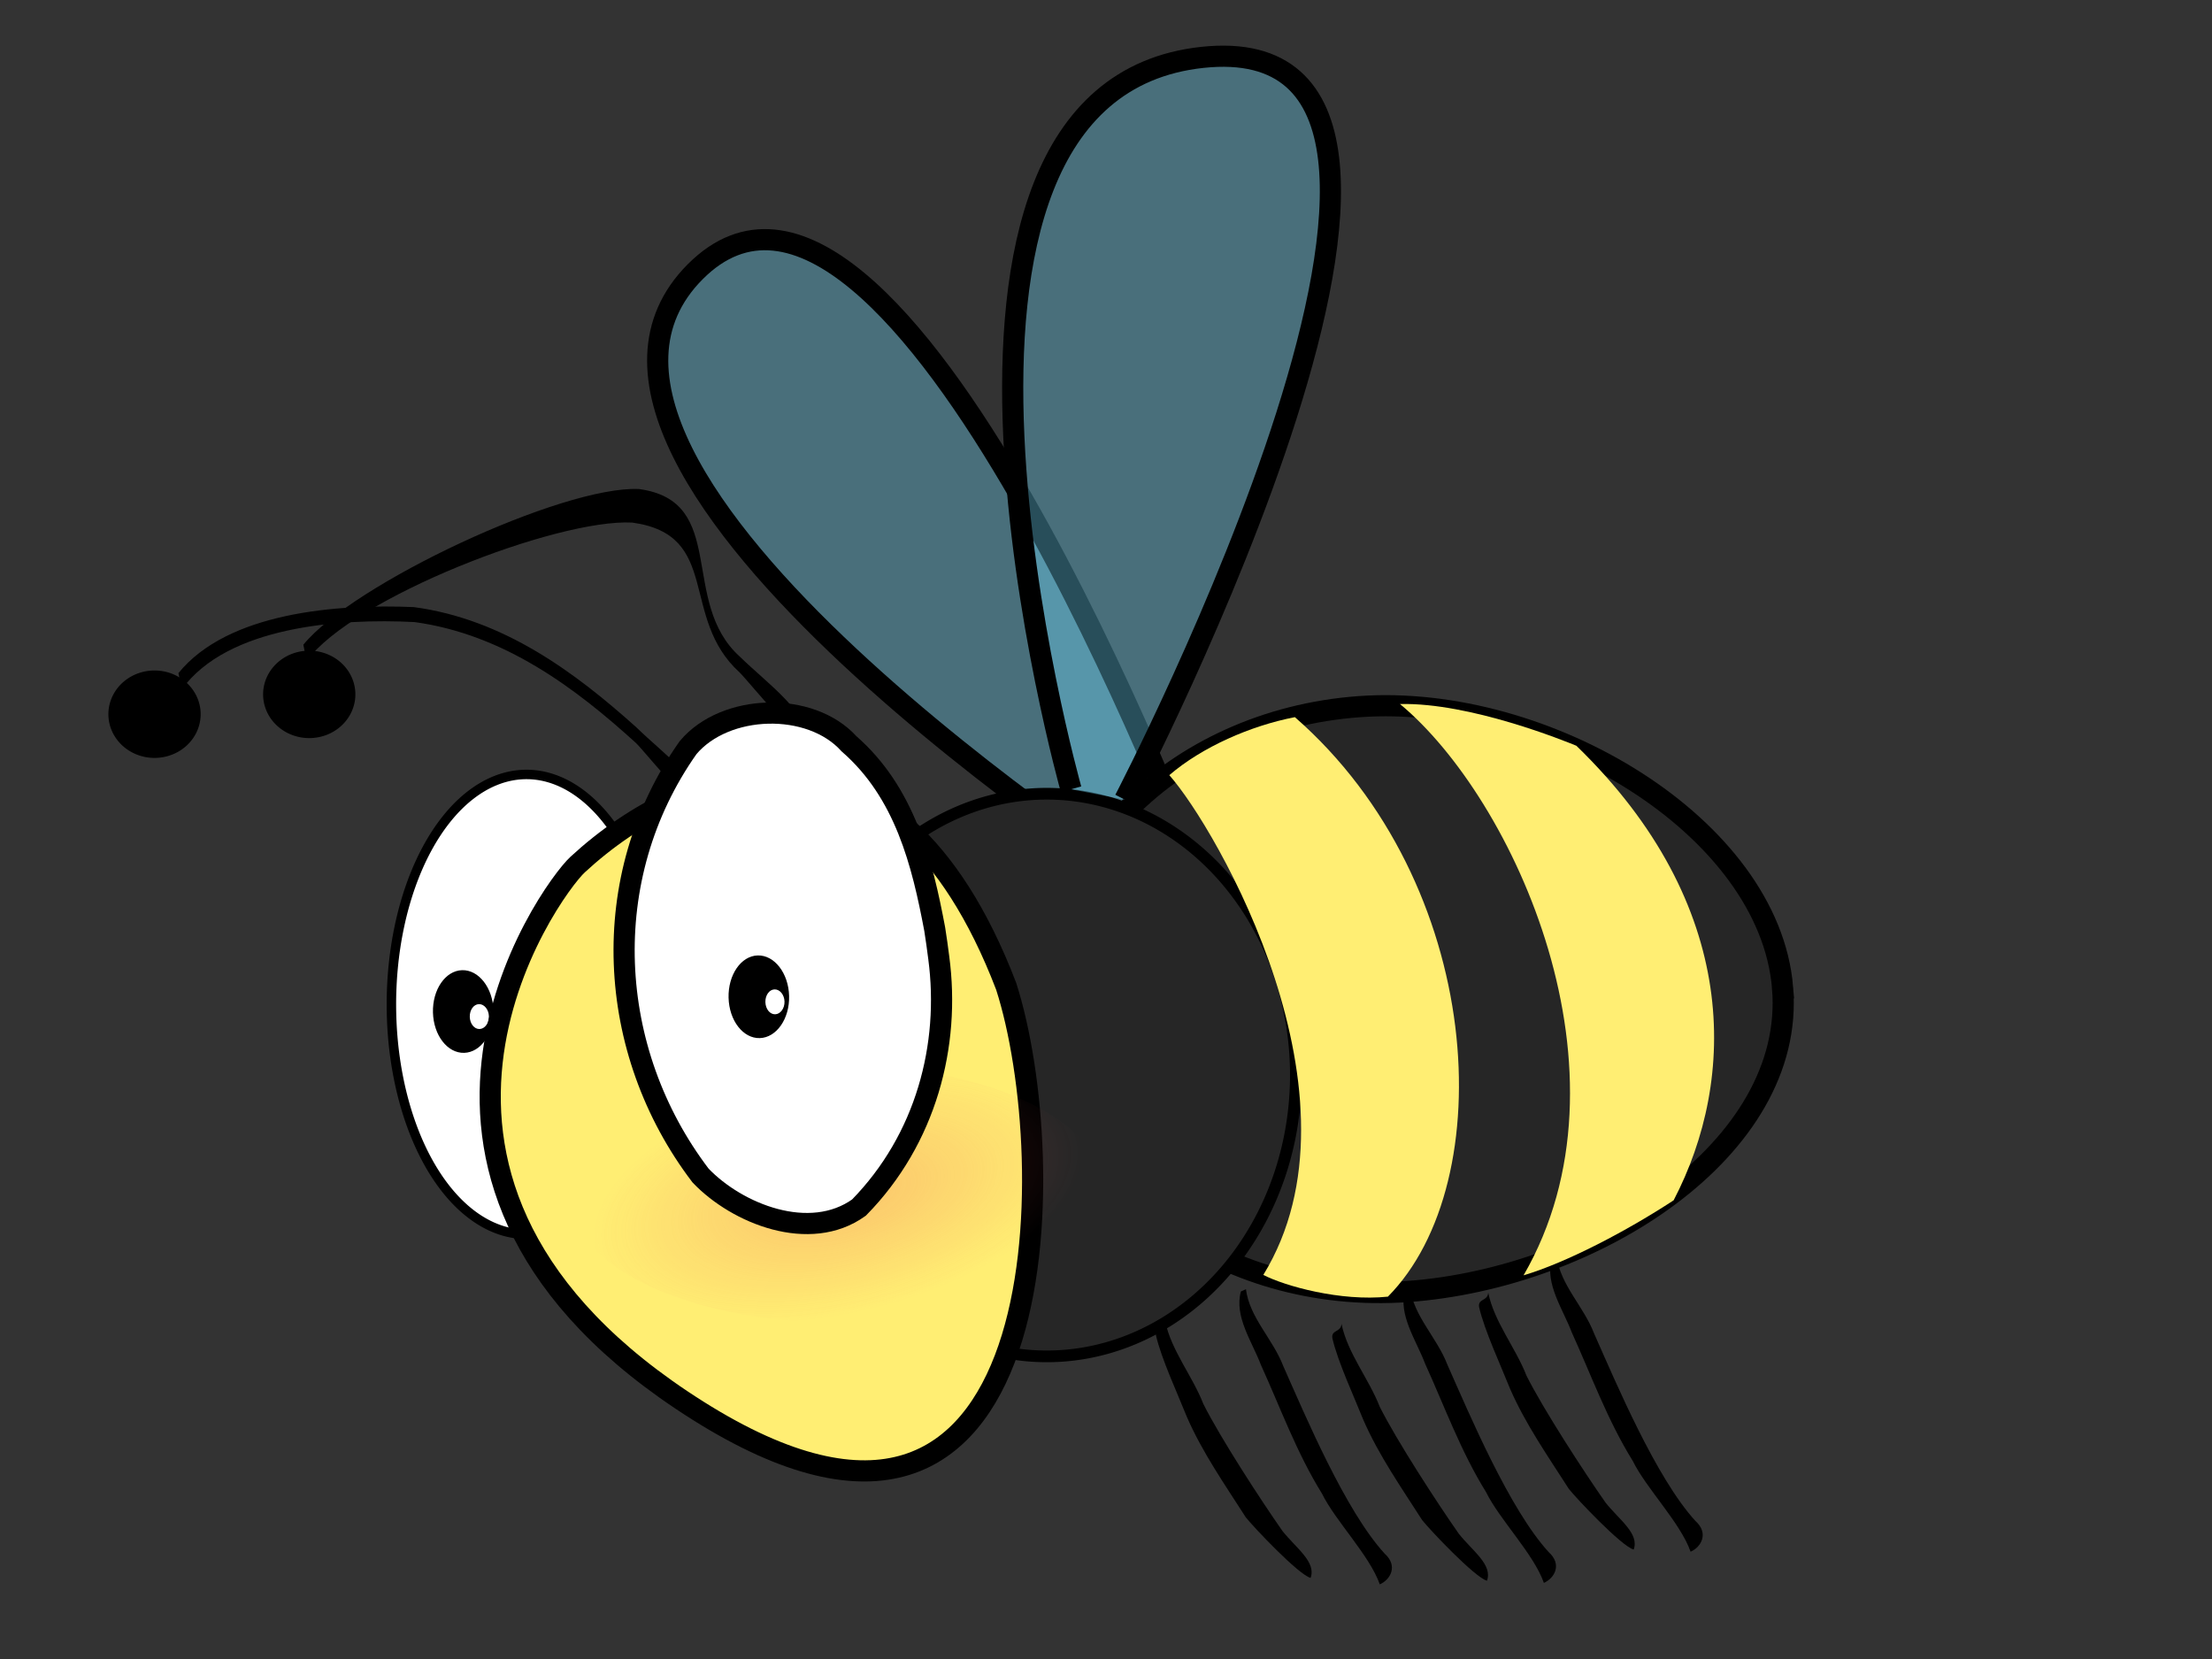
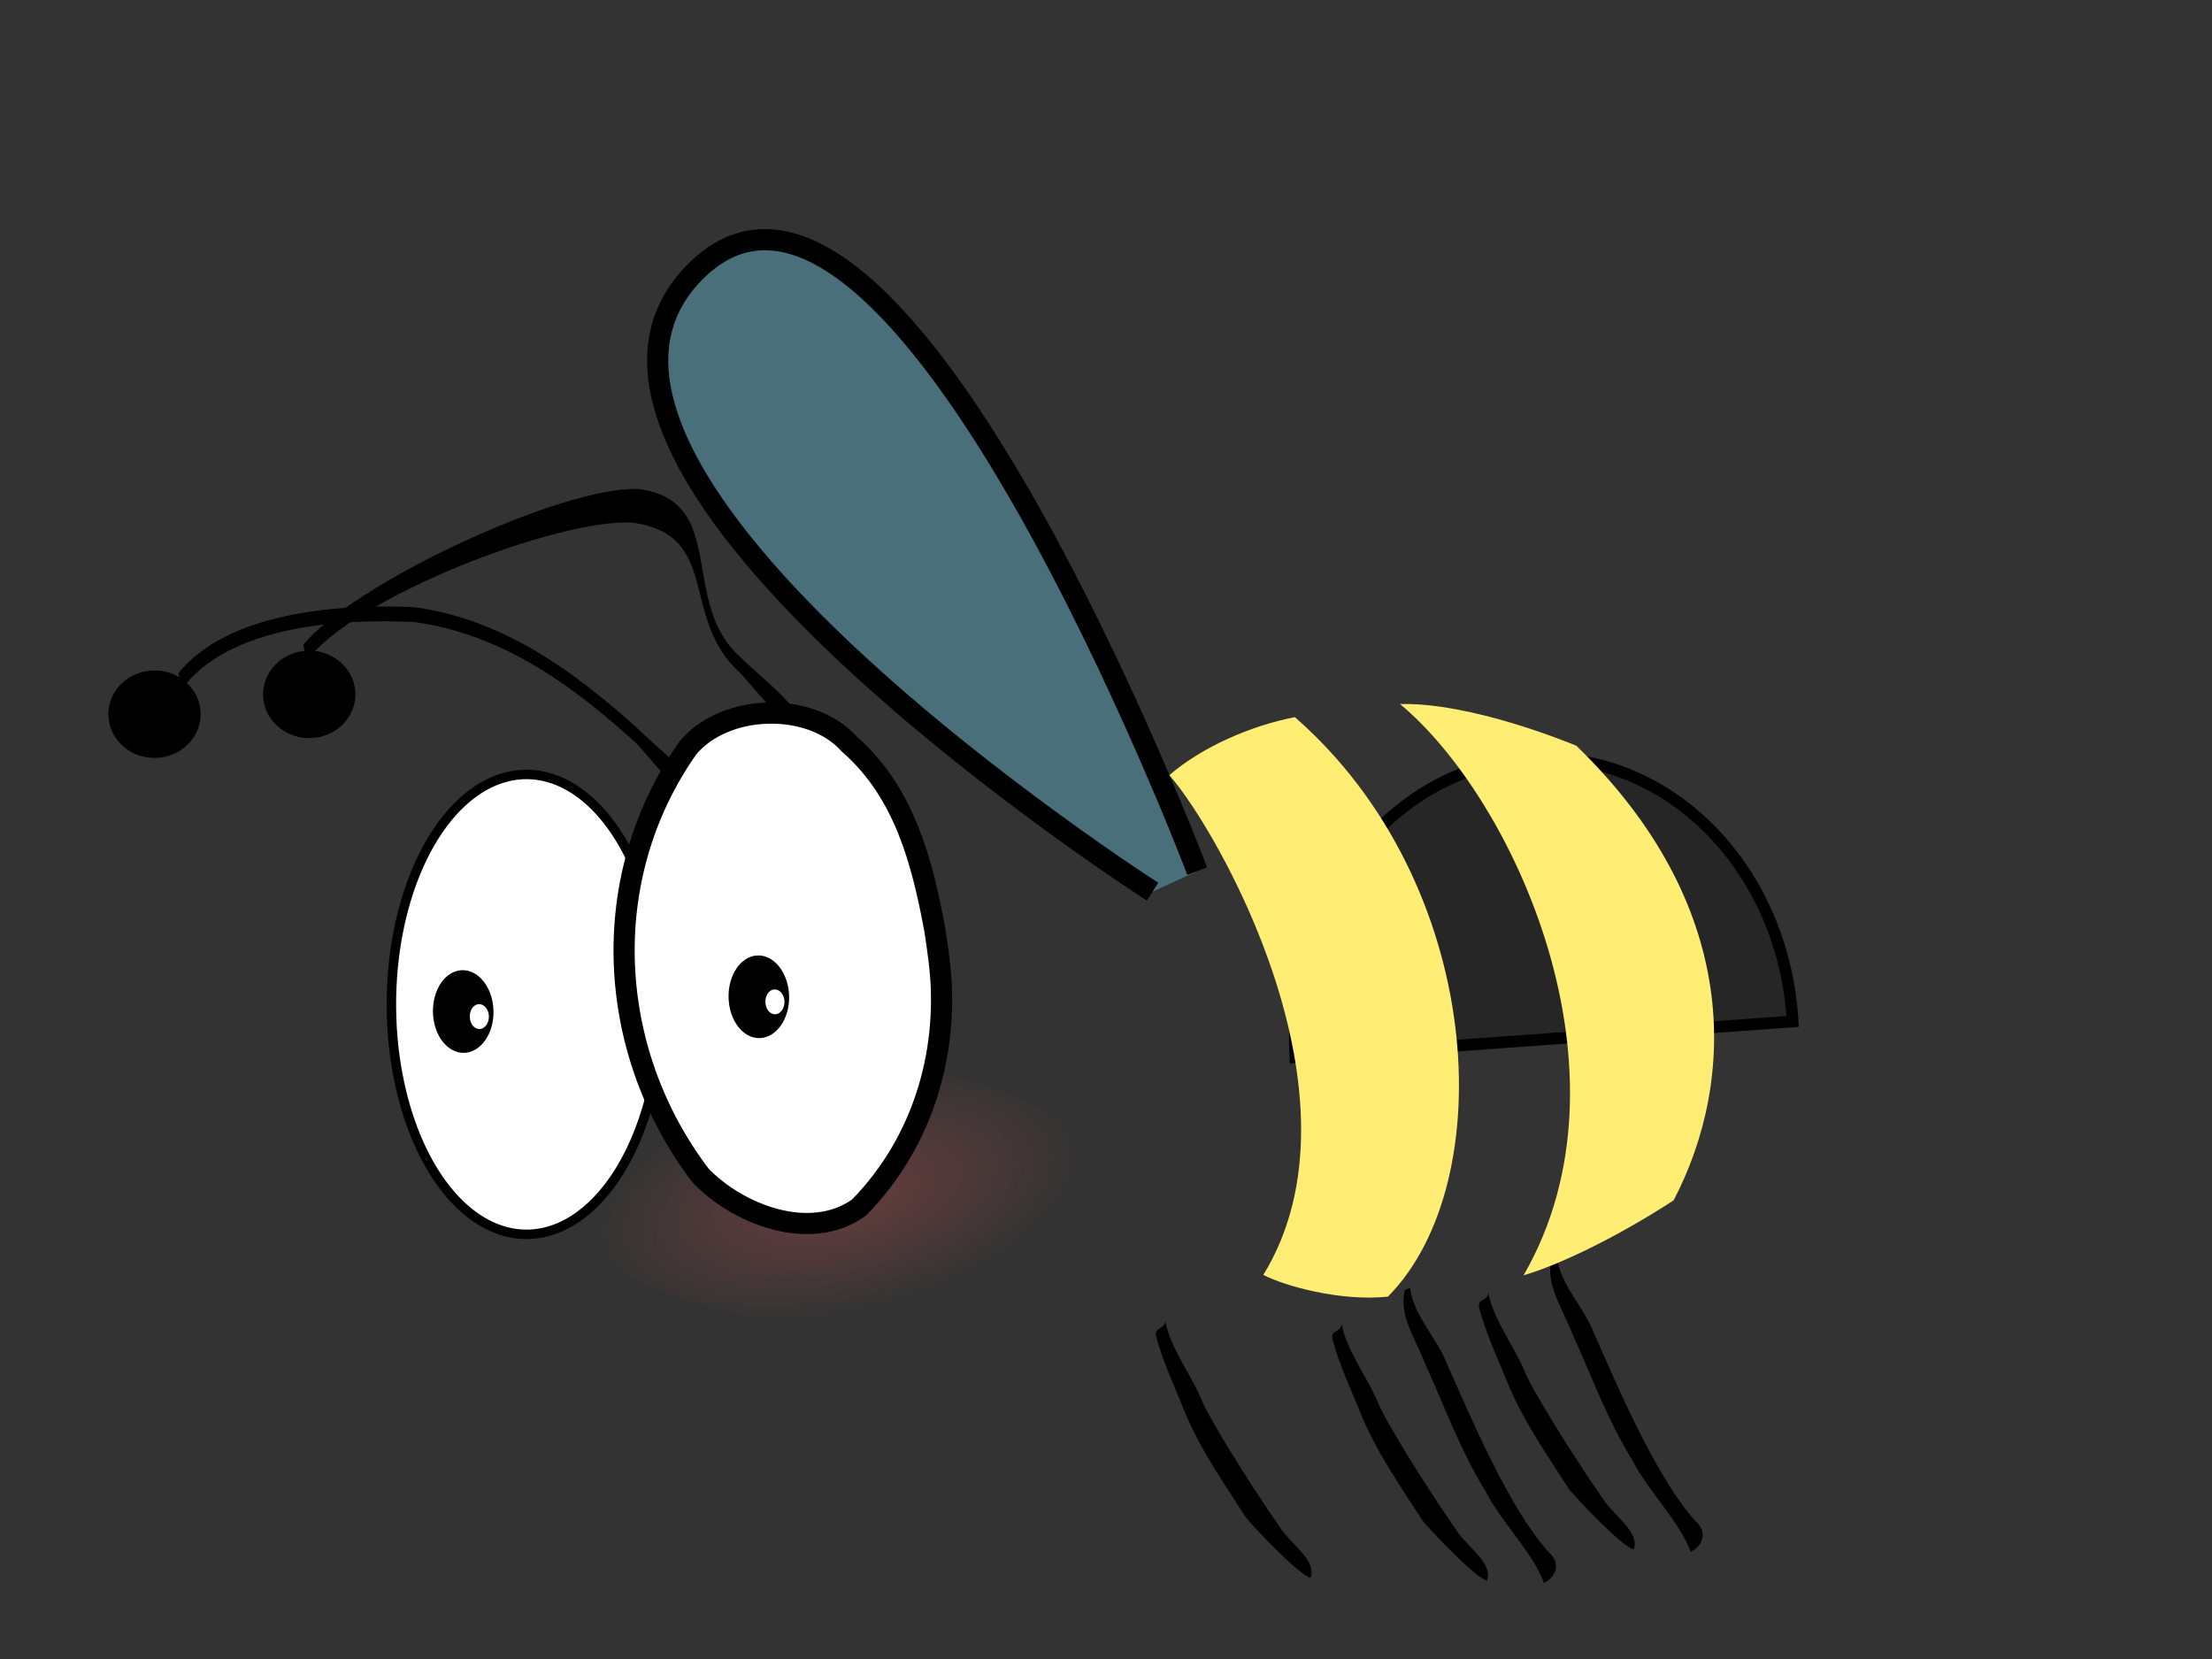
<svg xmlns="http://www.w3.org/2000/svg" xmlns:xlink="http://www.w3.org/1999/xlink" width="640" height="480">
  <rect width="100%" height="100%" fill="#333333" stroke="none" />
  <title>bee</title>
  <defs>
    <linearGradient id="linearGradient12513">
      <stop stop-color="#000000" stop-opacity="0.165" offset="0" id="stop12515" />
      <stop stop-color="#000000" stop-opacity="0" offset="1" id="stop12517" />
    </linearGradient>
    <linearGradient id="linearGradient11019">
      <stop stop-color="#f15959" stop-opacity="0.289" offset="0" id="stop11021" />
      <stop stop-color="#f15959" stop-opacity="0" offset="1" id="stop11023" />
    </linearGradient>
    <radialGradient xlink:href="#linearGradient11019" r="15.714" id="radialGradient10741" gradientUnits="userSpaceOnUse" gradientTransform="matrix(4.478,-1.022,0.51,2.146,-1975.676,-261.396)" fy="492.005" fx="439.286" cy="492.005" cx="439.286" />
    <radialGradient xlink:href="#linearGradient12513" r="137.143" id="radialGradient10766" gradientUnits="userSpaceOnUse" gradientTransform="matrix(1.199,-0.007,0.001,0.119,-33.093,439.313)" fy="825.219" fx="427.143" cy="825.219" cx="427.143" />
  </defs>
  <g>
    <title>Layer 1</title>
    <g display="inline" id="layer2" />
    <g id="layer1">
      <g id="g10770">
        <path fill="url(#radialGradient10766)" fill-rule="nonzero" stroke-width="7.185" marker-start="none" marker-mid="none" marker-end="none" stroke-miterlimit="4" stroke-dashoffset="0" id="path1460" d="m644.185,533.059a164.435,16.277 0 1 1-328.87,2.041a164.435,16.277 0 1 1328.87,-2.041z" />
-         <path fill="#000000" fill-rule="nonzero" stroke-width="4.053" marker-start="none" marker-mid="none" marker-end="none" stroke-miterlimit="4" stroke-dashoffset="0" id="path1488" d="m360.492,373.01c1.027,8.194 7.807,14.438 10.767,22.174c6.523,14.685 17.966,41.848 29.36,54.328c3.924,3.514 1.72,7.517 -1.403,8.89c-2.905,-8.33 -12.85,-18.344 -16.732,-26.267c-7.335,-11.825 -11.976,-24.724 -17.646,-37.186c-2.505,-6.667 -7.816,-14.041 -5.808,-21.287l1.462,-0.652l0,0z" />
        <path fill="#000000" fill-rule="nonzero" stroke-width="4.053" marker-start="none" marker-mid="none" marker-end="none" stroke-miterlimit="4" stroke-dashoffset="0" id="path1490" d="m337.106,382.2c1.754,8.542 7.907,15.892 11.073,24.032c4.881,9.736 16.524,27.663 22.863,36.713c4.05,5.082 9.82,8.945 8.154,13.591c-3.528,-0.937 -16.605,-14.808 -18.756,-17.539c-6.069,-9.476 -12.575,-18.789 -17.011,-28.978c-2.566,-6.455 -7.433,-16.906 -8.964,-23.647c-0.395,-2.505 2.519,-1.658 2.641,-4.171z" />
        <path fill="#000000" fill-rule="nonzero" stroke-width="4.053" marker-start="none" marker-mid="none" marker-end="none" stroke-miterlimit="4" stroke-dashoffset="0" id="path1492" d="m204.147,232.675c3.808,11.351 -17.112,-14.746 -20.107,-17.67c-17.535,-15.946 -38.152,-31.451 -64.077,-35.018c-21.842,-1.141 -54.235,1.275 -67.389,19.497l-0.943,-4.731c14.274,-17.594 45.87,-20.049 68.095,-19.1c26.026,3.481 46.717,18.921 64.426,34.821c8.074,7.927 20.019,15.986 21.287,27l-1.292,-4.799z" />
        <path fill="#000000" fill-rule="nonzero" stroke-width="7.185" marker-start="none" marker-mid="none" marker-end="none" stroke-miterlimit="4" stroke-dashoffset="0" id="path1494" d="m58.019,205.684a13.311,12.612 0 1 1-26.621,1.912a13.311,12.612 0 1 126.621,-1.912z" />
        <path fill="#73dfff" fill-opacity="0.352" fill-rule="nonzero" stroke="#000000" stroke-width="6.123" marker-start="none" marker-mid="none" marker-end="none" stroke-miterlimit="4" stroke-dashoffset="0" id="path8959" d="m333.47,257.991c0,0 -189.908,-121.679 -132.295,-179.396c57.613,-57.717 145.222,173.453 145.222,173.453" />
        <path fill="#000000" fill-rule="nonzero" stroke-width="4.053" marker-start="none" marker-mid="none" marker-end="none" stroke-miterlimit="4" stroke-dashoffset="0" id="path1496" d="m234.093,212.225c3.808,11.351 -17.112,-14.746 -20.107,-17.67c-17.535,-15.946 -5.15,-39.791 -31.074,-43.358c-21.842,-1.141 -81.047,21.857 -94.201,40.079l-0.943,-4.731c14.274,-17.594 74.831,-46.009 97.056,-45.06c26.026,3.481 11.565,32.639 29.274,48.539c8.074,7.927 20.019,15.986 21.287,27l-1.292,-4.799z" />
        <path fill="#000000" fill-rule="nonzero" stroke-width="7.185" marker-start="none" marker-mid="none" marker-end="none" stroke-miterlimit="4" stroke-dashoffset="0" id="path1498" d="m102.783,199.95a13.311,12.612 0 1 1-26.621,1.912a13.311,12.612 0 1 126.621,-1.912z" />
        <path fill="#000000" fill-rule="nonzero" stroke-width="4.053" marker-start="none" marker-mid="none" marker-end="none" stroke-miterlimit="4" stroke-dashoffset="0" id="path1508" d="m407.968,372.586c1.026,8.194 7.807,14.438 10.767,22.174c6.523,14.685 17.966,41.848 29.36,54.328c3.924,3.514 1.72,7.517 -1.403,8.889c-2.905,-8.33 -12.85,-18.344 -16.732,-26.267c-7.335,-11.825 -11.976,-24.724 -17.646,-37.186c-2.505,-6.667 -7.816,-14.041 -5.808,-21.287l1.462,-0.652l0,0z" />
        <path fill="#000000" fill-rule="nonzero" stroke-width="4.053" marker-start="none" marker-mid="none" marker-end="none" stroke-miterlimit="4" stroke-dashoffset="0" id="path1510" d="m388.139,383.013c1.754,8.542 7.907,15.892 11.073,24.032c4.881,9.736 16.524,27.664 22.863,36.713c4.05,5.082 9.82,8.945 8.154,13.591c-3.528,-0.937 -16.605,-14.808 -18.756,-17.539c-6.069,-9.476 -12.575,-18.789 -17.011,-28.978c-2.566,-6.455 -7.433,-16.906 -8.964,-23.647c-0.395,-2.505 2.519,-1.658 2.641,-4.171z" />
        <path fill="#000000" fill-rule="nonzero" stroke-width="4.053" marker-start="none" marker-mid="none" marker-end="none" stroke-miterlimit="4" stroke-dashoffset="0" id="path1512" d="m450.417,363.568c1.026,8.194 7.807,14.438 10.767,22.174c6.523,14.685 17.966,41.848 29.36,54.328c3.924,3.514 1.72,7.517 -1.403,8.889c-2.905,-8.33 -12.85,-18.344 -16.732,-26.267c-7.335,-11.825 -11.976,-24.724 -17.646,-37.186c-2.505,-6.667 -7.816,-14.041 -5.808,-21.287l1.462,-0.652l0,0z" />
        <path fill="#000000" fill-rule="nonzero" stroke-width="4.053" marker-start="none" marker-mid="none" marker-end="none" stroke-miterlimit="4" stroke-dashoffset="0" id="path1514" d="m430.588,373.995c1.754,8.542 7.907,15.892 11.073,24.032c4.881,9.736 16.524,27.663 22.863,36.713c4.05,5.082 9.82,8.945 8.153,13.591c-3.528,-0.937 -16.605,-14.808 -18.756,-17.539c-6.069,-9.476 -12.575,-18.789 -17.011,-28.978c-2.566,-6.455 -7.433,-16.906 -8.964,-23.647c-0.395,-2.505 2.519,-1.658 2.641,-4.171z" />
        <path fill="#ffffff" fill-rule="nonzero" stroke="#000000" stroke-width="2.738" marker-start="none" marker-mid="none" marker-end="none" stroke-miterlimit="4" stroke-dashoffset="0" id="path1571" d="m191.378,287.796a39.049,66.468 0 1 1-78.098,5.608a39.049,66.468 0 1 178.098,-5.608z" />
        <path fill="#000000" fill-rule="nonzero" stroke-width="3.385" marker-start="none" marker-mid="none" marker-end="none" stroke-miterlimit="4" stroke-dashoffset="0" id="path4488" d="m134.303,304.62c4.835,-0.142 8.649,-5.593 8.48,-12.193c-0.169,-6.599 -4.257,-11.867 -9.093,-11.724c-4.835,0.142 -8.591,5.641 -8.422,12.24c0.169,6.599 4.199,11.819 9.034,11.677zm4.448,-6.892c-1.527,0.045 -2.78,-1.539 -2.831,-3.519c-0.051,-1.98 1.119,-3.636 2.646,-3.681c1.527,-0.045 2.837,1.538 2.888,3.518c0.051,1.98 -1.176,3.637 -2.703,3.682z" />
-         <path fill="#262626" fill-rule="nonzero" stroke="#000000" stroke-width="6.123" marker-start="none" marker-mid="none" marker-end="none" stroke-miterlimit="4" stroke-dashoffset="0" id="path5953" d="m515.759,285.827c3.845,46.706 -54.622,83.984 -108.509,87.853c-53.887,3.869 -100.743,-30.897 -104.587,-77.603c-3.845,-46.706 36.769,-87.753 90.657,-91.623c53.887,-3.869 118.595,34.667 122.44,81.373z" />
-         <path fill="#262626" fill-rule="nonzero" stroke="#000000" stroke-width="3.385" marker-start="none" marker-mid="none" marker-end="none" stroke-miterlimit="4" stroke-dashoffset="0" id="path5225" d="m374.793,305.88a71.932,81.229 0 1 1-143.864,10.33a71.932,81.229 0 1 1143.864,-10.33z" />
-         <path fill="#ffee73" fill-rule="nonzero" stroke="#000000" stroke-width="6.123" marker-start="none" marker-mid="none" marker-end="none" stroke-miterlimit="4" stroke-dashoffset="0" id="path1566" d="m291.103,285.325c-32.597,-85.036 -91.919,-64.797 -123.99,-35.165c-8.151,7.531 -69.415,92.27 34.802,157.97c104.662,65.98 105.286,-72.879 89.188,-122.805z" />
+         <path fill="#262626" fill-rule="nonzero" stroke="#000000" stroke-width="3.385" marker-start="none" marker-mid="none" marker-end="none" stroke-miterlimit="4" stroke-dashoffset="0" id="path5225" d="m374.793,305.88a71.932,81.229 0 1 1143.864,-10.33z" />
        <path fill="url(#radialGradient10741)" fill-rule="nonzero" stroke-width="7.185" marker-start="none" marker-mid="none" marker-end="none" stroke-miterlimit="4" stroke-dashoffset="0" id="path7490" d="m312.643,329.274a70.363,33.716 0 1 1-140.726,32.117a70.363,33.716 0 1 1140.726,-32.117z" />
        <path fill="#ffffff" fill-rule="nonzero" stroke="#000000" stroke-width="6.123" marker-start="none" marker-mid="none" marker-end="none" stroke-miterlimit="4" stroke-dashoffset="0" id="path1569" d="m271.615,277.122c3.366,25.263 -3.648,52.45 -23.085,72.263c-14.216,10.227 -35.233,1.846 -45.836,-9.268c-27.467,-36.084 -30.134,-86.201 -3.617,-123.794c10.727,-12.796 35.413,-13.488 46.565,-1.121c16.226,14.144 21.21,34.576 24.801,53.633c0.439,2.757 0.822,5.521 1.172,8.288z" />
        <path fill="#000000" fill-rule="nonzero" stroke-width="3.385" marker-start="none" marker-mid="none" marker-end="none" stroke-miterlimit="4" stroke-dashoffset="0" id="path3025" d="m219.833,300.355c4.835,-0.142 8.649,-5.593 8.48,-12.193c-0.169,-6.599 -4.257,-11.867 -9.093,-11.724c-4.835,0.142 -8.591,5.641 -8.422,12.24c0.169,6.599 4.199,11.819 9.034,11.677zm4.448,-6.892c-1.527,0.045 -2.78,-1.539 -2.831,-3.519c-0.051,-1.98 1.119,-3.636 2.646,-3.681c1.527,-0.045 2.837,1.538 2.888,3.518c0.051,1.98 -1.176,3.637 -2.703,3.682z" />
-         <path fill="#73dfff" fill-opacity="0.352" fill-rule="nonzero" stroke="#000000" stroke-width="6.123" marker-start="none" marker-mid="none" marker-end="none" stroke-miterlimit="4" stroke-dashoffset="0" id="path8231" d="m309.884,228.36c0,0 -56.817,-201.612 38.024,-211.763c94.841,-10.151 -22.491,214.767 -22.491,214.767" />
        <path fill="#ffee73" fill-rule="nonzero" stroke-width="3.385" marker-start="none" marker-mid="none" marker-end="none" stroke-miterlimit="4" stroke-dashoffset="0" id="path6681" d="m338.317,224.272c13.696,15.434 58.626,93.325 27.201,144.599c6.239,3.232 22.394,7.722 36.045,6.292c32.788,-33.113 28.15,-119.535 -26.913,-167.673c-12.882,2.504 -26.846,8.645 -36.332,16.782z" />
        <path fill="#ffee73" fill-rule="nonzero" stroke-width="3.385" marker-start="none" marker-mid="none" marker-end="none" stroke-miterlimit="4" stroke-dashoffset="0" id="path7416" d="m405.056,203.694c32.947,27.312 69.521,106.908 35.757,165.296c12.43,-3.685 29.925,-12.855 43.424,-21.706c18.284,-35.083 19.451,-85.365 -28.139,-131.514c-3.143,-1.274 -30.692,-12.548 -51.042,-12.076z" />
      </g>
    </g>
  </g>
</svg>